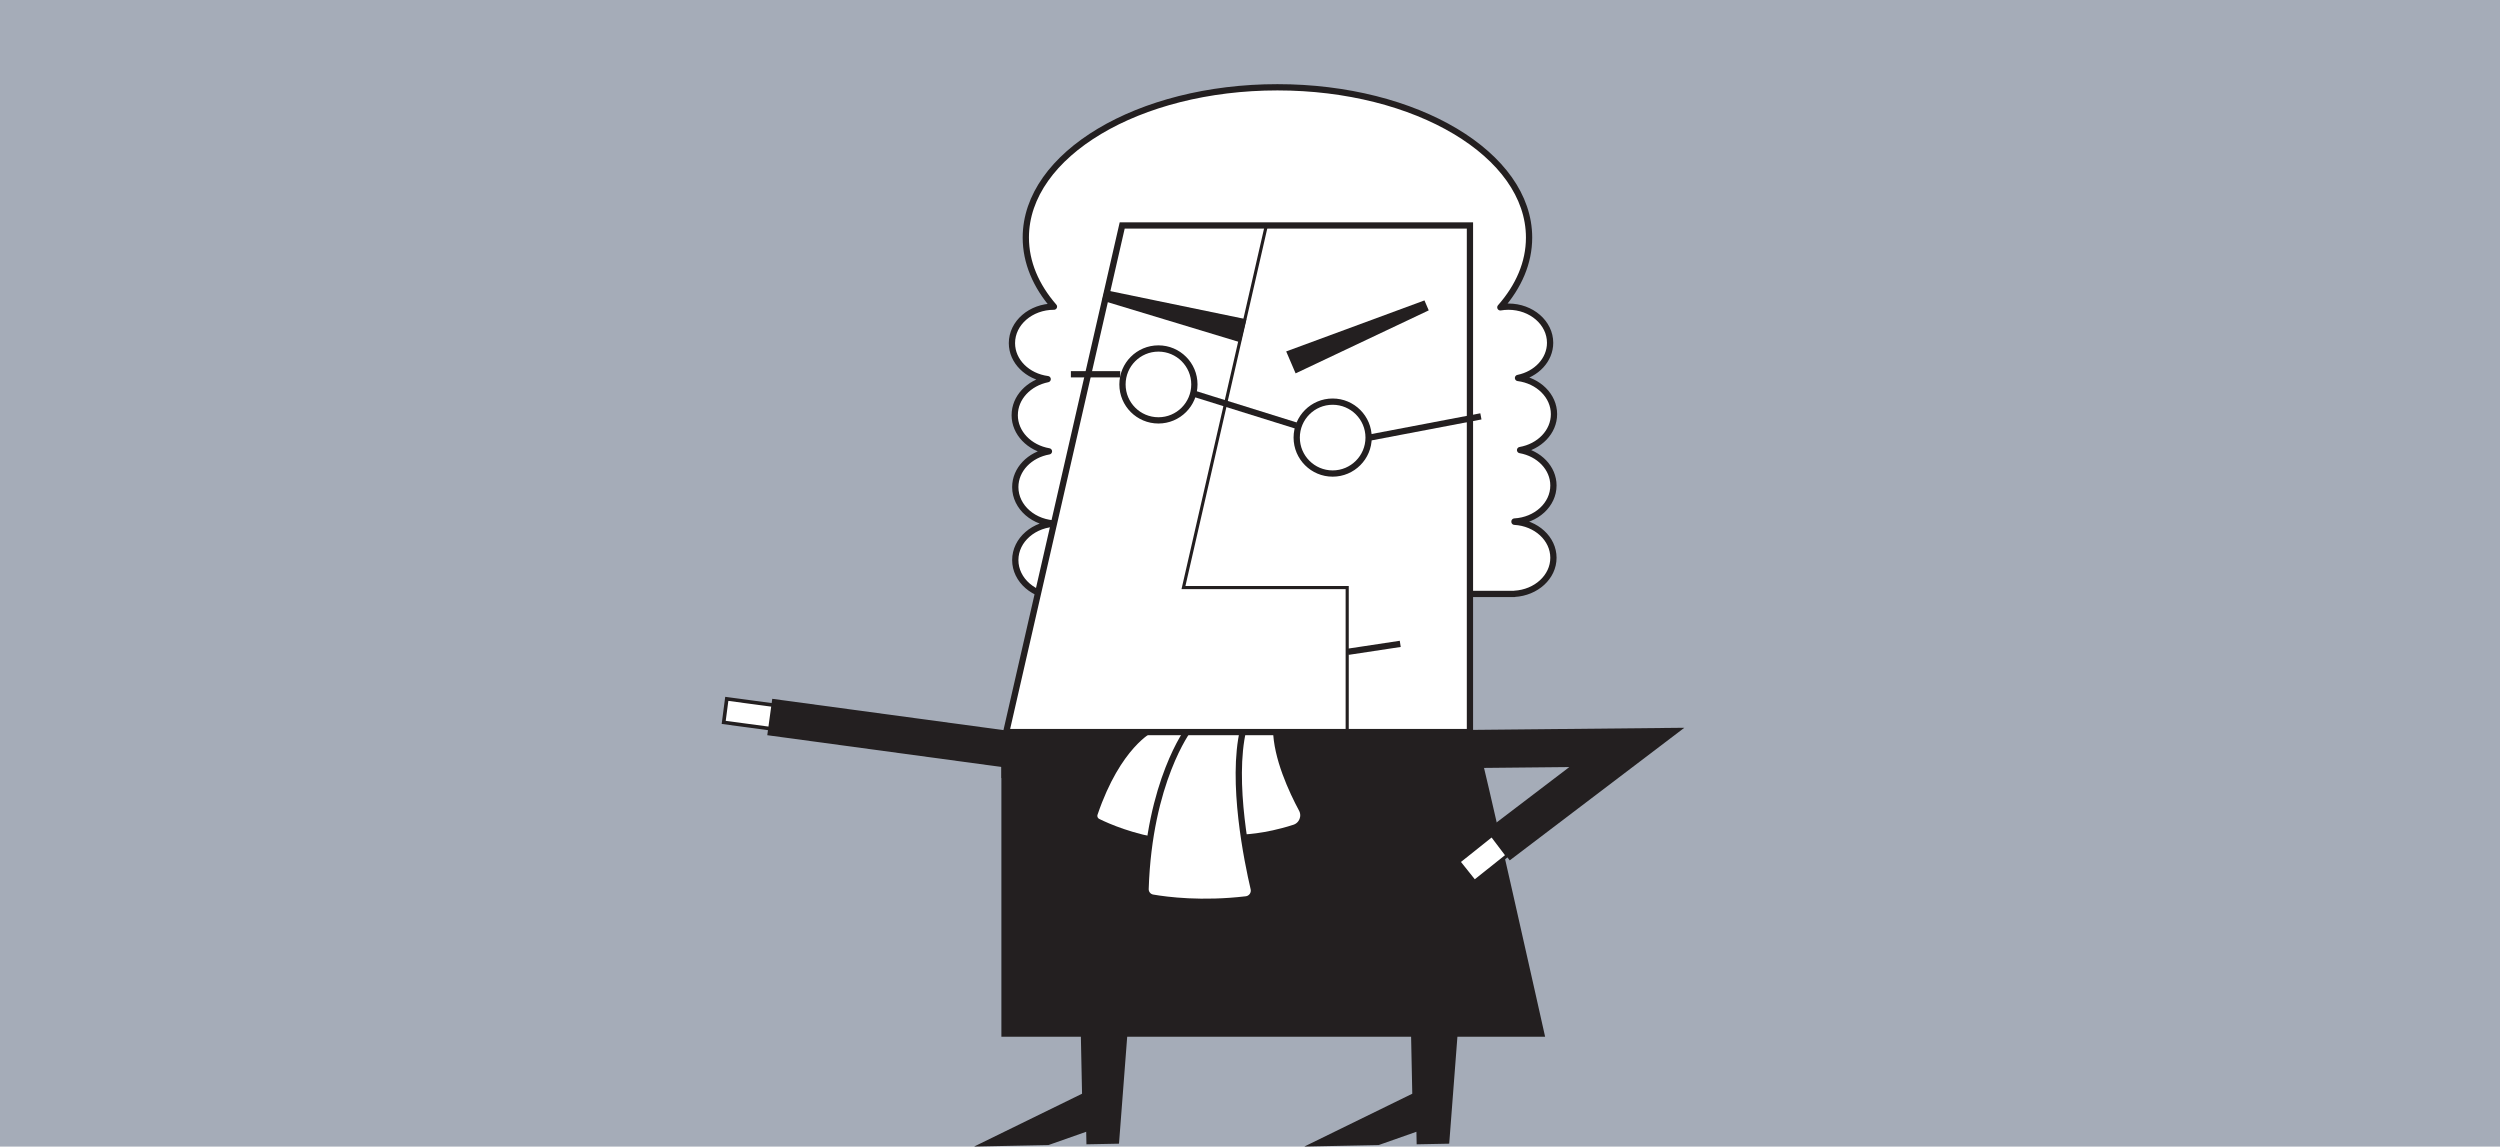
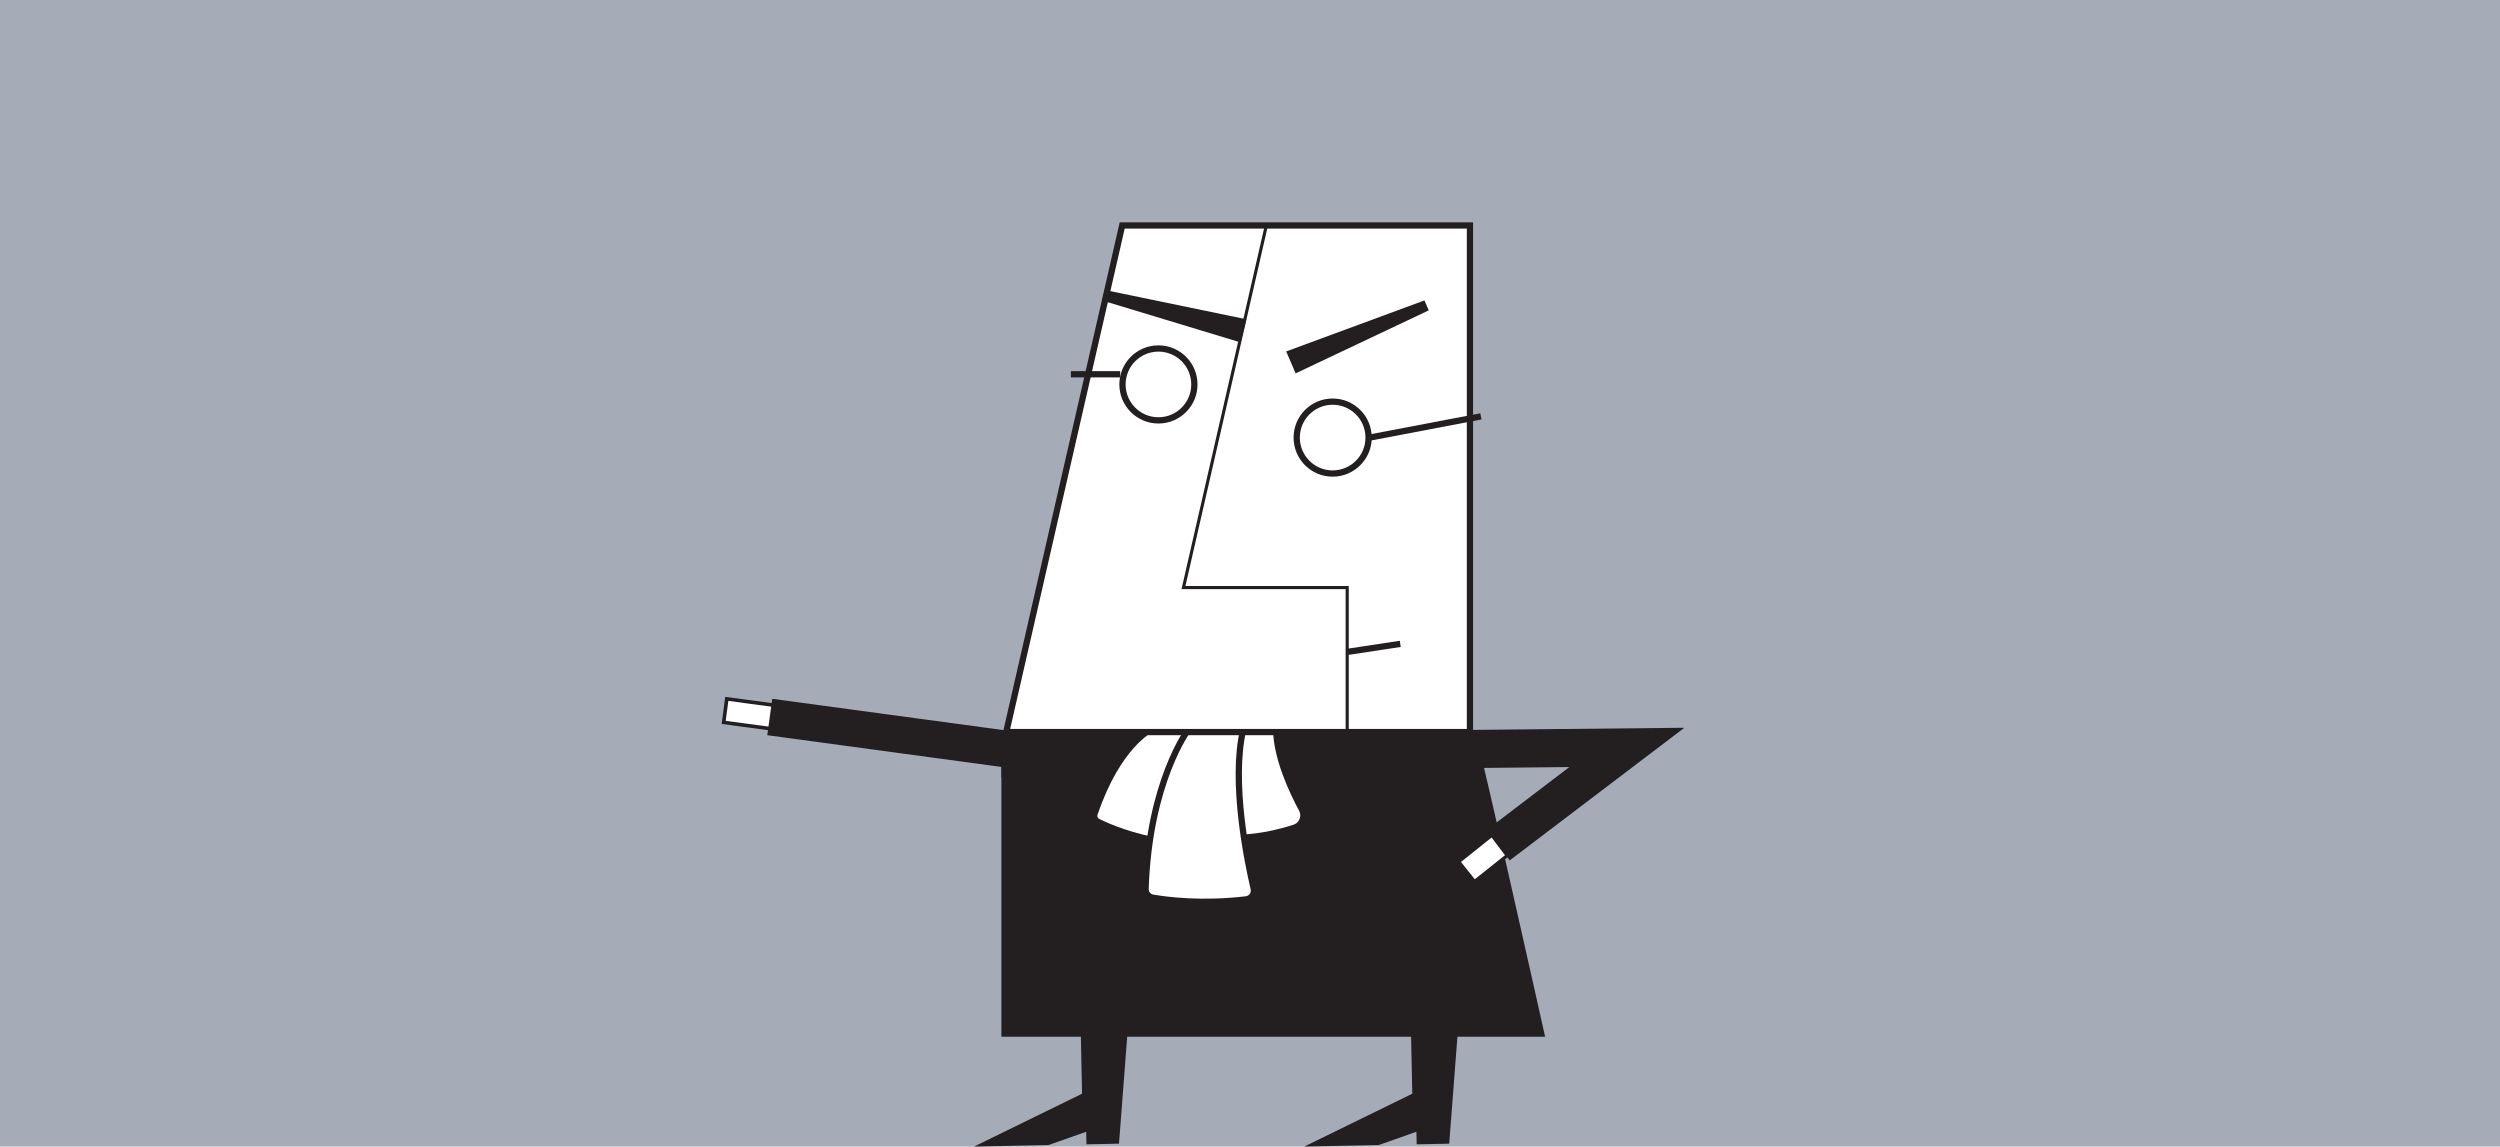
<svg xmlns="http://www.w3.org/2000/svg" id="_Слой_1" data-name="Слой 1" viewBox="0 0 1595.91 731.95">
  <defs>
    <style>
      .cls-1, .cls-2, .cls-3 {
        fill: #fff;
      }

      .cls-2, .cls-4, .cls-5 {
        stroke-miterlimit: 10;
      }

      .cls-2, .cls-4, .cls-5, .cls-3 {
        stroke: #231f20;
      }

      .cls-2, .cls-5, .cls-3 {
        stroke-width: 4px;
      }

      .cls-4 {
        stroke-width: 2px;
      }

      .cls-4, .cls-5 {
        fill: none;
      }

      .cls-6 {
        fill: #a5acb8;
      }

      .cls-3 {
        stroke-linejoin: round;
      }

      .cls-7 {
        fill: #231f20;
      }
    </style>
  </defs>
  <rect class="cls-6" x="0" width="1595.91" height="731.95" />
  <g>
    <polygon class="cls-1" points="463.84 446.68 462.7 461.68 493.05 465.12 494.2 450.21 463.84 446.68" />
-     <path class="cls-3" d="M647.77,264.99c0-11.18,8.98-20.52,21.02-22.96-12.91-1.7-22.81-11.33-22.81-22.99,0-12.85,12-23.27,26.82-23.28-11.47-13.2-17.96-28.2-17.96-44.1,0-52.99,71.91-95.94,160.63-95.94,88.71,0,160.63,42.96,160.63,95.94,0,16.08-6.63,31.23-18.34,44.54,1.67-.28,3.39-.44,5.15-.44,14.7,0,26.62,10.33,26.62,23.08,0,10.91-8.75,20.04-20.49,22.44,13,1.68,22.97,11.37,22.97,23.1,0,11.34-9.3,20.78-21.65,22.93,12.15,2.14,21.29,11.45,21.29,22.61,0,12.23-10.99,22.22-24.87,23v.15c13.88,.78,24.87,10.77,24.87,23s-10.99,22.22-24.87,23v.06h-1.48c-.09,0-.18,.01-.27,.01s-.18-.01-.27-.01h-28.18s-4.72-153.27-4.72-153.27c-.18-1.08,0-1.97,0-3.09s-7.4,5.18-7.22,4.13l1.03-5.16c-.24,.16,1.27-6.35,1.03-6.19-19.11-37.24-55.83-63.89-109.42-63.89-50.17,0-93.56,23.01-114.57,56.51v172.62h-26.55v-.03c-.4,.02-.79,.05-1.19,.05-14.83,0-26.86-10.43-26.86-23.29,0-12.86,12.02-23.29,26.86-23.29,.4,0,.79,.04,1.19,.05v-.1c-.4,.02-.79,.05-1.19,.05-14.83,0-26.86-10.43-26.86-23.29,0-11.27,9.23-20.66,21.49-22.82-12.46-2.16-21.85-11.69-21.85-23.13Z" />
    <path class="cls-7" d="M690.74,698.21l-.75-36.39h-50.74v-165.14s-.13-.02-.13-.02v-24.49s.69,.09,.69,.09c1.68-6.07,6.96-10.59,13.35-10.85,0,0,132.8-3.64,208.25-3.49l-.15-1.89,1.59,.34,.18-.89,12.1,2.51c21.09,.21,35.37,.83,36.97,2.1l17.11,5.87,8.59,2.74,4.47,1.05c3.27,9.35,44.07,192.05,44.07,192.05h-55.98s-5.24,68.28-5.24,68.28l-20.78,.41-.16-8.01-24.12,8.49h-.28s-47.17,.95-47.17,.95l68.93-33.73-.75-36.39h-181.23s-5.24,68.28-5.24,68.28l-20.78,.41-.16-8.01-24.12,8.49h-.28s-47.17,.95-47.17,.95l68.93-33.73Z" />
    <path class="cls-2" d="M734.77,465.57s-21.1,9.98-36.04,53.89c-.68,1.99,.24,4.19,2.13,5.12,6.4,3.17,21.86,9.93,42.77,13.03,0,0,1.58-47.28,15.9-72.05h-24.75Z" />
    <path class="cls-2" d="M793.49,465.77s-10.85,25.06-.85,68.96c0,0,14.35-.07,33.63-6.33,4.93-1.6,7.22-7.26,4.77-11.83-6.19-11.53-16.22-32.96-16.39-51.05l-21.15,.25Z" />
    <path class="cls-2" d="M758.71,465.57s-25.19,33.21-27.42,101.87c-.09,2.73,1.81,5.11,4.5,5.58,9.21,1.6,31.44,4.45,59.69,1.12,3.34-.39,5.6-3.6,4.84-6.88-4.06-17.34-14.54-68.18-6.7-101.5l-34.91-.2Z" />
    <g>
      <polygon class="cls-7" points="650.22 469.56 653.4 490.64 651.84 490.42 651.73 491.29 489.8 469.33 492.98 446.1 650.51 467.42 650.22 469.56" />
      <polygon class="cls-7" points="462.95 444.83 460.69 462.14 491.91 466.34 492.22 464.04 463.28 460.16 464.95 447.43 495.14 451.48 495.45 449.19 462.95 444.83" />
    </g>
    <polygon class="cls-2" points="642.34 467.32 938.36 467.32 938.36 143.92 716.37 143.92 642.34 467.32" />
    <polyline class="cls-4" points="808.4 143.92 755.48 375.09 860 375.09 860 467.32" />
    <line class="cls-5" x1="860.42" y1="416.09" x2="893.87" y2="411.02" />
    <circle class="cls-5" cx="850.72" cy="279.34" r="22.95" />
    <circle class="cls-5" cx="739.5" cy="245.41" r="22.95" />
-     <line class="cls-5" x1="827.4" y1="271.67" x2="762.43" y2="251.39" />
    <line class="cls-5" x1="715.1" y1="238.92" x2="683.61" y2="238.92" />
    <line class="cls-5" x1="945.35" y1="265.8" x2="874.31" y2="279.34" />
    <polygon class="cls-7" points="909.32 191.77 821.06 224.34 827.07 238.35 912.05 198.13 909.32 191.77" />
    <polygon class="cls-7" points="703.58 191.83 791.97 218.6 795.62 203.8 705.23 185.11 703.58 191.83" />
    <polygon class="cls-7" points="938.37 465.95 938.61 490.3 1001.81 489.66 949.06 529.82 963.75 549.24 1075.23 464.58 938.37 465.95" />
    <g>
      <polygon class="cls-1" points="952.36 533.16 931.16 550.08 941.28 562.77 962.17 546.11 952.36 533.16" />
      <path class="cls-7" d="M941.12,564.24l-11.43-14.33,22.87-18.24,11.07,14.62-22.51,17.95Zm-8.49-14l8.82,11.06,19.27-15.37-8.54-11.28-19.55,15.59Z" />
    </g>
  </g>
</svg>